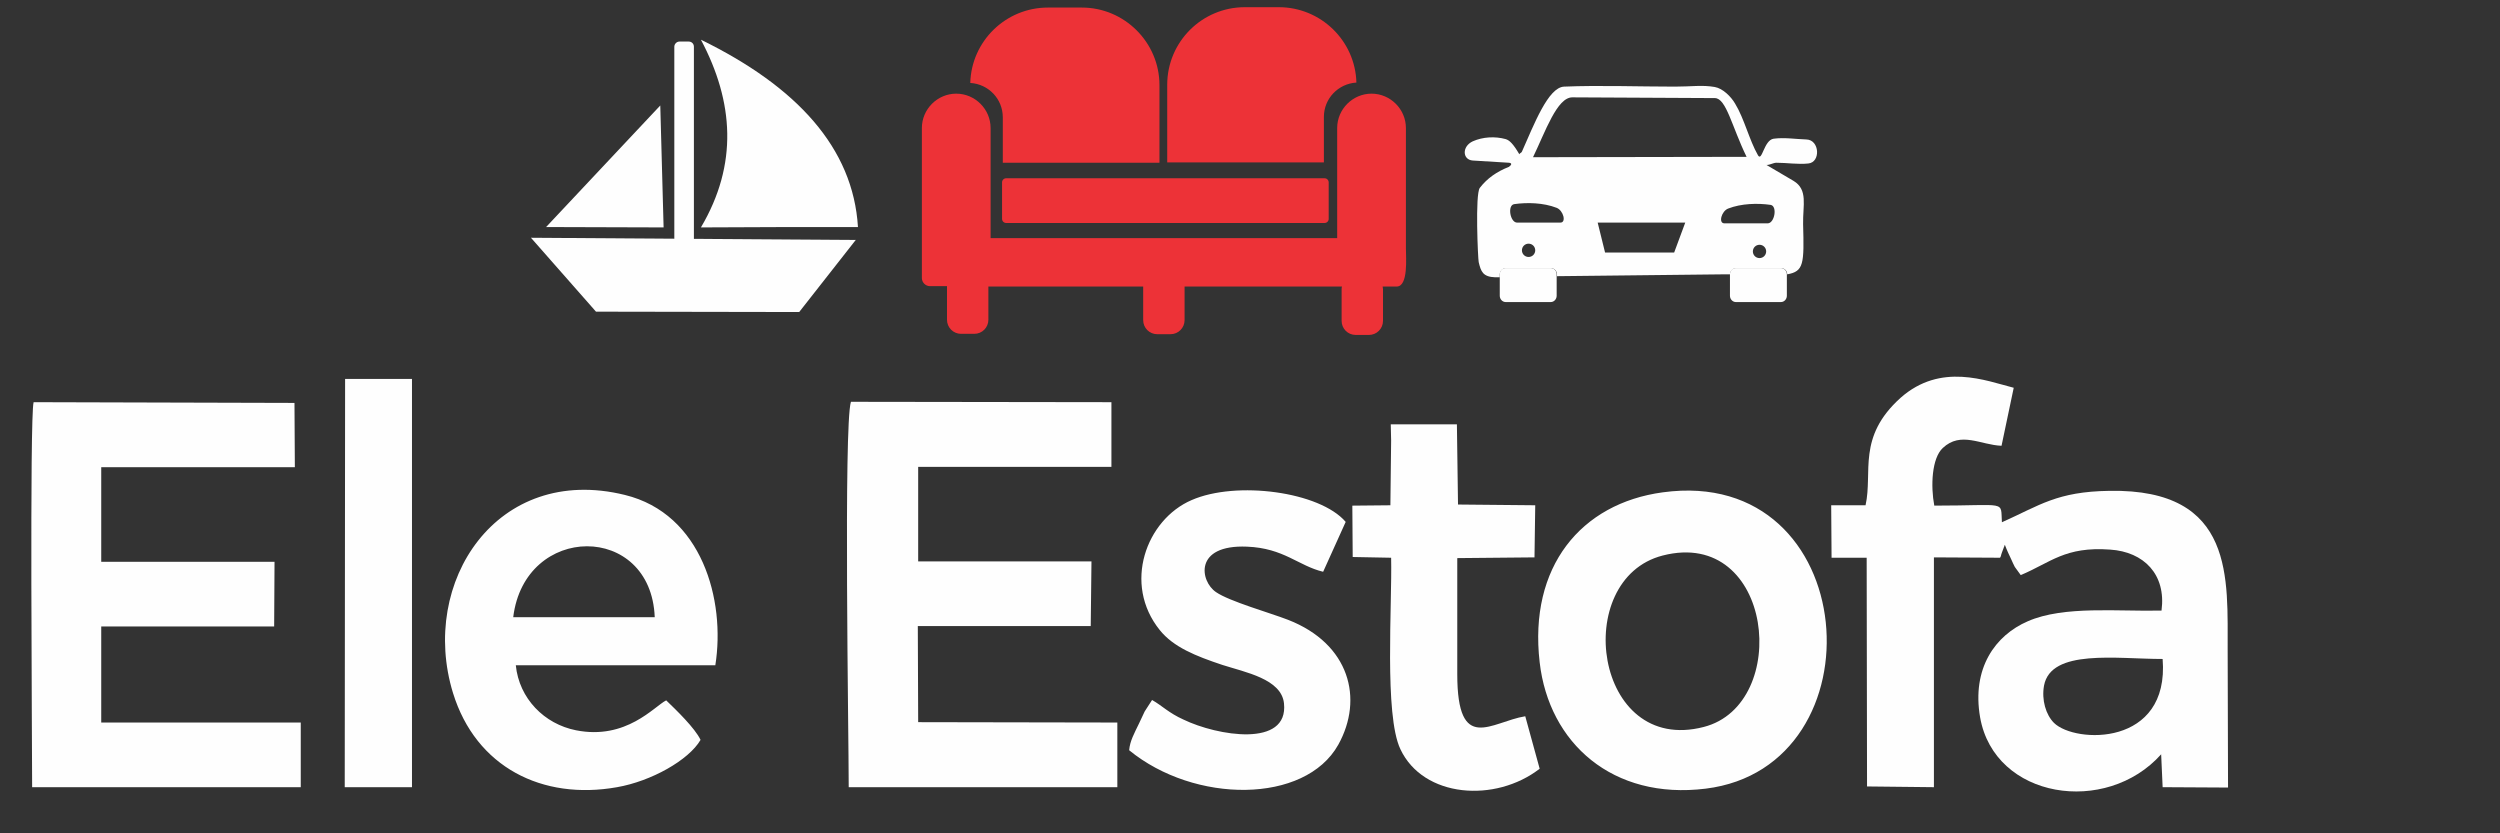
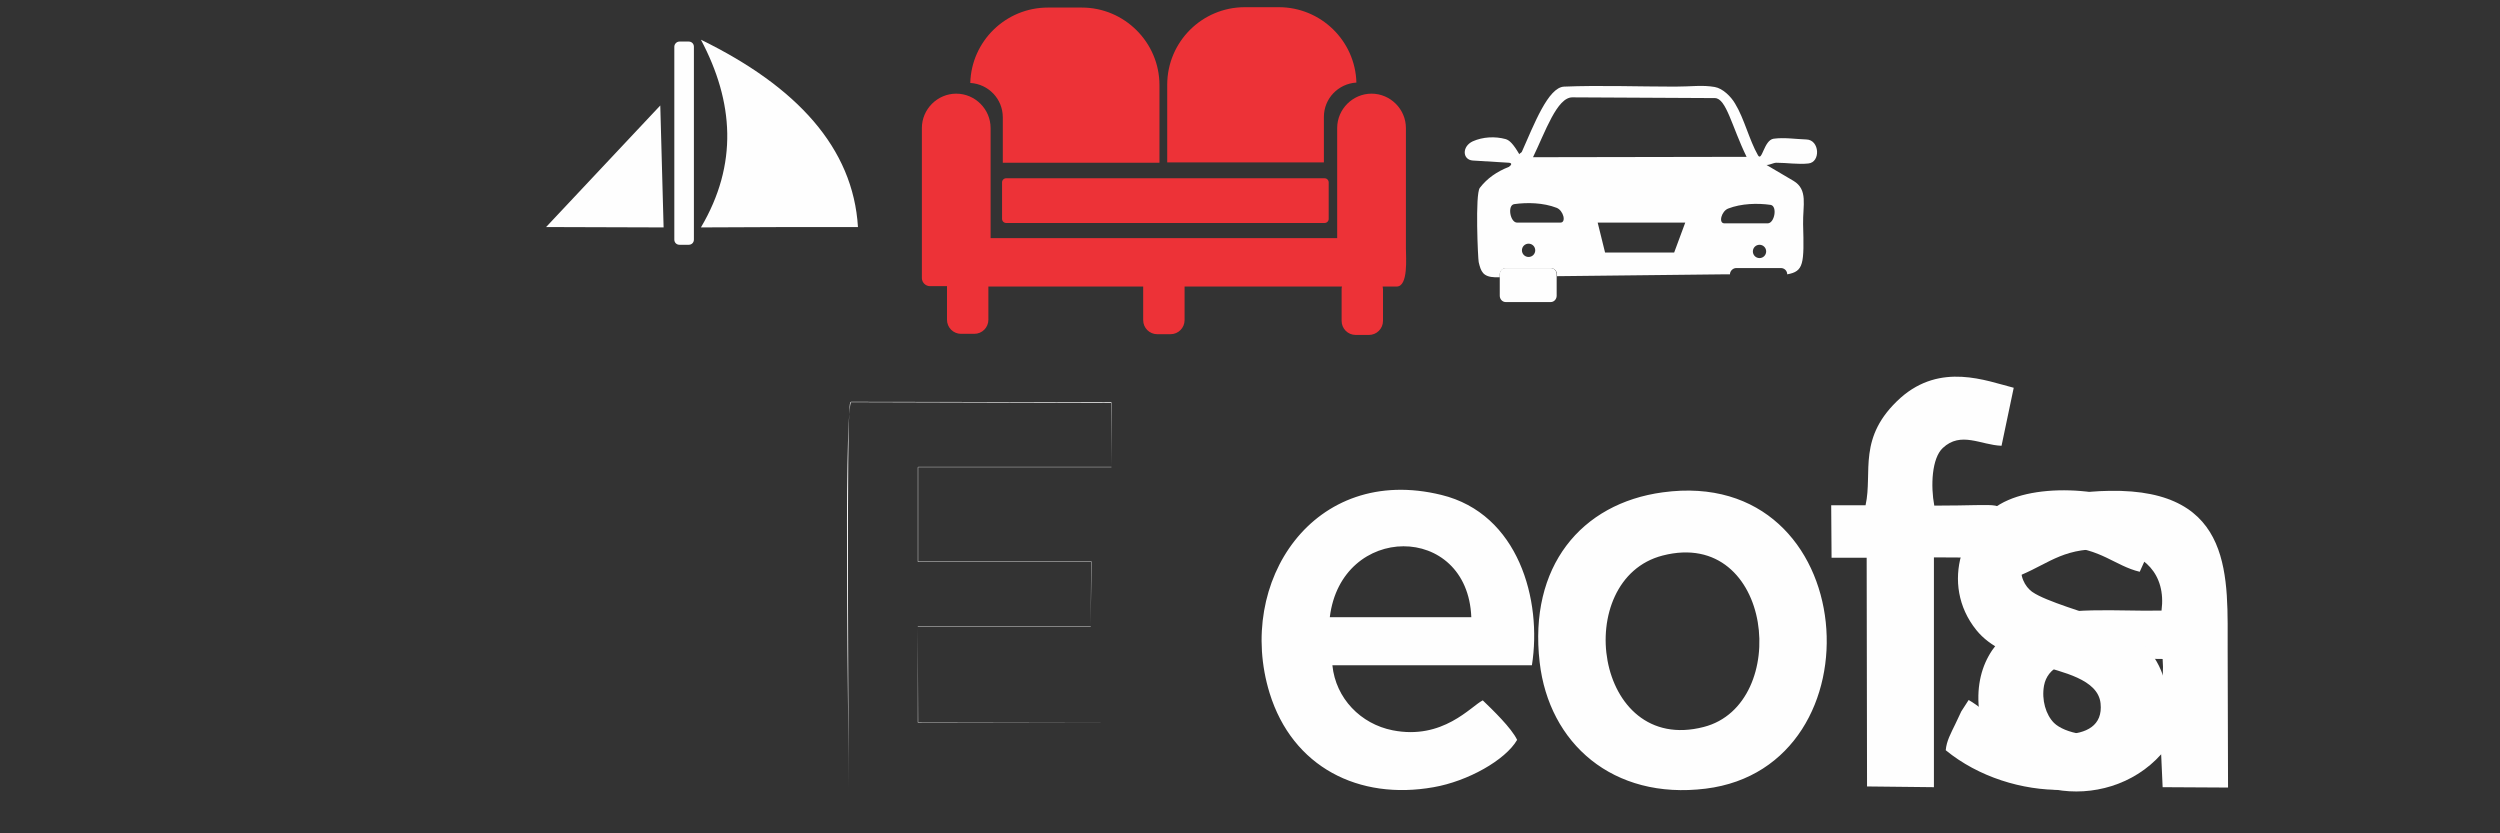
<svg xmlns="http://www.w3.org/2000/svg" xml:space="preserve" width="60mm" height="20mm" version="1.1" shape-rendering="geometricPrecision" text-rendering="geometricPrecision" image-rendering="optimizeQuality" fill-rule="evenodd" clip-rule="evenodd" viewBox="0 0 6000 2000">
  <rect x="0" y="0" width="6000" height="2000" fill="#333333" stroke="none" />
  <g id="Camada_x0020_1">
    <g id="Camada_x0020_1_0">
-       <polygon fill="#FEFEFE" points="1274.29,570.62 2053.77,575.94 1918.09,748.87 1430.36,747.98 " />
      <path fill="#FEFEFE" d="M1630.77 99.74l22.17 0c7.1,0 12.42,5.32 12.42,12.41l0 462.91c0,7.09 -5.32,12.41 -12.42,12.41l-22.17 0c-7.09,0 -12.41,-5.32 -12.41,-12.41l0 -462.91c0,-6.2 5.32,-12.41 12.41,-12.41z" />
      <path fill="#FEFEFE" d="M1310.64 544.9l274.02 -291.75 7.98 292.64 -282 -0.89zm371.57 0.89c89.56,-151.64 78.92,-301.51 0,-450.48 230.56,112.62 365.35,259.82 376.88,449.59 -125.92,0 -251.85,0 -376.88,0.89zm1939.39 -145.43c-29.26,11.53 -52.32,27.49 -70.06,50.55 -11.53,15.07 -4.43,171.15 -2.66,178.24 5.32,22.17 9.76,35.47 39.91,36.36l10.64 0 0 -7.1c0,-7.98 7.09,-15.08 15.07,-15.08l107.31 0c7.98,0 15.07,7.1 15.07,15.08l0 4.43 399.05 -4.43 15.97 0 0 0c0,-7.98 7.09,-15.08 15.07,-15.08l107.3 0c7.98,0 15.07,6.21 15.07,15.08 39.91,-7.1 40.8,-24.83 38.14,-120.6 -0.89,-45.23 12.41,-82.47 -23.06,-103.75l-64.74 -38.13c8.87,0 15.97,-5.33 23.95,-5.33 24.83,0 51.43,4.44 76.26,1.78 30.15,-2.67 27.49,-56.76 -4.43,-57.65 -26.61,-0.88 -53.21,-5.32 -78.93,-1.77 -23.05,3.55 -27.49,55.87 -37.24,39.91 -21.29,-37.25 -32.82,-87.8 -54.98,-124.15 -9.76,-16.85 -29.27,-36.36 -48.78,-39.91 -30.15,-5.32 -55.87,-0.89 -95.77,-0.89 -85.13,0 -181.79,-3.54 -266.03,0 -38.14,1.78 -71.83,90.46 -101.1,156.08 -0.89,2.66 -5.32,3.54 -6.21,6.21 -15.07,-25.72 -23.94,-33.7 -32.81,-36.36 -25.72,-7.1 -54.98,-5.33 -78.92,5.32 -26.61,12.41 -24.83,44.34 0,46.11l86.9 5.32c7.99,0.89 6.22,5.33 0.01,9.76l0 0zm123.26 133.9c15.08,0 7.1,-29.26 -8.87,-35.47 -31.92,-12.41 -70.94,-13.3 -101.98,-8.87 -16.85,2.67 -9.75,44.34 7.1,44.34l103.75 0zm393.73 1.78c-15.07,0 -7.09,-29.27 8.87,-35.47 31.92,-12.42 70.94,-13.31 101.98,-8.87 16.85,2.66 9.75,44.34 -7.1,44.34l-103.75 0zm-304.16 -1.78l17.73 71.83 165.83 0 26.6 -71.83 -210.16 0 0 0zm388.4 53.21c8.87,0 15.97,7.1 15.97,15.96 0,8.87 -7.1,15.97 -15.97,15.97 -8.86,0 -15.96,-7.1 -15.96,-15.97 0,-8.86 7.1,-15.96 15.96,-15.96zm-554.23 -2.66c8.87,0 15.96,7.09 15.96,15.96 0,8.87 -7.09,15.97 -15.96,15.97 -8.87,0 -15.97,-7.1 -15.97,-15.97 0,-8.87 7.1,-15.96 15.97,-15.96zm10.64 -207.51l512.56 -0.89c-35.47,-72.71 -48.77,-141 -76.26,-141l-341.42 -1.77c-37.24,-0.88 -65.62,83.36 -94.88,143.66z" />
      <g id="_2973691528272">
        <path fill="#FEFEFE" d="M4477.34 1212.65l-82.47 0 0.89 125.92 84.24 0 0.89 548.92 160.51 1.77 0 -551.57 158.73 0.88c3.55,-6.2 0.89,-2.66 4.44,-12.41l5.32 -14.19c0.89,-0.89 0.89,-3.54 1.77,-4.43 5.33,14.18 9.76,23.05 15.97,36.36 1.77,4.43 5.32,11.53 7.98,16.84l14.18 19.51c71.83,-30.15 106.42,-69.17 214.6,-61.18 80.7,5.32 134.8,59.41 123.27,146.32 -102.87,2.66 -234.11,-12.42 -321.02,25.71 -78.03,33.7 -134.79,112.62 -114.39,230.57 34.58,195.98 302.39,236.77 434.52,88.67l3.55 78.93 156.96 0.89c0,-109.96 -0.89,-219.04 -0.89,-328.11 -0.89,-171.15 19.51,-389.3 -283.77,-383.98 -125.92,1.77 -166.72,34.58 -258.06,75.38 -3.54,-53.21 15.08,-39.91 -162.28,-39.91 -8.87,-47 -6.2,-113.51 20.4,-138.34 43.45,-40.79 91.34,-7.09 141,-5.32l29.26 -139.22c-66.51,-16.85 -174.7,-61.19 -271.36,23.94 -105.52,94.88 -66.5,178.24 -84.24,258.05l0 0zm712.98 368.9c-110.85,0 -267.81,-24.83 -284.66,63.85 -6.21,34.59 4.43,70.06 23.94,89.57 50.55,49.65 277.56,57.63 260.72,-153.42z" />
-         <path fill="#FEFEFE" d="M3990.5 1181.61c-195.98,26.61 -321.9,178.24 -295.3,407.92 22.17,194.2 175.58,330.77 398.17,303.28 426.54,-52.32 376.88,-776.82 -102.87,-711.2l0 0zm0 151.64c-220.81,56.75 -164.95,479.75 98.43,411.47 211.06,-54.1 167.6,-479.75 -98.43,-411.47zm-1953.58 556.01l644.69 0 0 -155.18 -477.98 -0.89 -0.88 -230.57 415.01 0 1.77 -155.18 -415.9 0 0 -227.02 463.79 0 0 -155.18 -625.18 -0.89c-17.74,54.98 -5.32,802.54 -5.32,924.91l0 0zm-1959.79 0l644.69 0 0 -155.18 -478.86 0 0 -230.57 415.01 0 0.89 -155.18 -415.9 0 0 -227.02 464.68 0 -0.89 -154.3 -626.07 -1.77c-9.75,34.58 -3.55,819.38 -3.55,924.02l0 0zm1604.19 -113.51c-13.3,-28.37 -59.41,-72.71 -82.47,-94.88 -28.38,14.19 -95.77,95.77 -216.37,71.83 -76.27,-15.08 -136.57,-76.26 -144.55,-156.08l478.86 0c24.83,-156.07 -31.92,-363.58 -217.26,-408.8 -306.83,-75.38 -493.94,209.28 -412.35,475.31 54.98,178.25 214.6,258.06 393.73,226.13 81.58,-14.18 172.03,-64.73 200.41,-113.51l0 0zm-449.6 -294.4l339.64 0c-8.87,-227.91 -312.15,-226.13 -339.64,0zm1533.25 198.63l-17.74 27.49c-4.43,8.87 -8.87,19.51 -14.19,30.15 -10.64,22.17 -21.28,40.8 -23.05,62.96 156.96,128.59 422.11,129.47 501.91,-13.3 61.19,-109.96 27.49,-242.09 -120.6,-299.73 -43.45,-16.85 -141,-44.34 -172.92,-66.51 -38.13,-25.72 -54.1,-114.39 74.49,-109.07 88.68,3.54 123.26,46.11 182.68,60.3l54.09 -119.72c-62.07,-72.72 -262.49,-99.32 -369.79,-52.32 -109.07,47 -165.82,201.3 -76.26,312.15 32.81,40.79 86.02,62.07 149.87,83.36 54.98,17.73 141.88,33.69 148.09,92.22 11.53,107.3 -160.51,78.04 -241.21,39.02 -35.47,-15.96 -50.54,-32.81 -75.37,-47l0 0z" />
-         <path fill="#FEFEFE" d="M3338.72 1057.46l-1.78 155.19 -91.34 0.89 0.89 123.26 92.23 1.77c2.66,112.62 -16.85,376.89 22.17,459.36 54.98,117.05 227.9,129.47 334.32,47l-34.59 -125.93c-81.58,13.3 -163.17,92.23 -163.17,-101.09l0 -278.45 185.34 -1.77 1.78 -125.04 -185.34 -1.77 -2.66 -192.44 -158.74 0 0.89 39.02 0 0zm-2511.37 831.8l161.4 0 0 -979.89 -160.51 0 -0.89 979.89z" />
+         <path fill="#FEFEFE" d="M3990.5 1181.61c-195.98,26.61 -321.9,178.24 -295.3,407.92 22.17,194.2 175.58,330.77 398.17,303.28 426.54,-52.32 376.88,-776.82 -102.87,-711.2l0 0zm0 151.64c-220.81,56.75 -164.95,479.75 98.43,411.47 211.06,-54.1 167.6,-479.75 -98.43,-411.47zm-1953.58 556.01l644.69 0 0 -155.18 -477.98 -0.89 -0.88 -230.57 415.01 0 1.77 -155.18 -415.9 0 0 -227.02 463.79 0 0 -155.18 -625.18 -0.89c-17.74,54.98 -5.32,802.54 -5.32,924.91l0 0zl644.69 0 0 -155.18 -478.86 0 0 -230.57 415.01 0 0.89 -155.18 -415.9 0 0 -227.02 464.68 0 -0.89 -154.3 -626.07 -1.77c-9.75,34.58 -3.55,819.38 -3.55,924.02l0 0zm1604.19 -113.51c-13.3,-28.37 -59.41,-72.71 -82.47,-94.88 -28.38,14.19 -95.77,95.77 -216.37,71.83 -76.27,-15.08 -136.57,-76.26 -144.55,-156.08l478.86 0c24.83,-156.07 -31.92,-363.58 -217.26,-408.8 -306.83,-75.38 -493.94,209.28 -412.35,475.31 54.98,178.25 214.6,258.06 393.73,226.13 81.58,-14.18 172.03,-64.73 200.41,-113.51l0 0zm-449.6 -294.4l339.64 0c-8.87,-227.91 -312.15,-226.13 -339.64,0zm1533.25 198.63l-17.74 27.49c-4.43,8.87 -8.87,19.51 -14.19,30.15 -10.64,22.17 -21.28,40.8 -23.05,62.96 156.96,128.59 422.11,129.47 501.91,-13.3 61.19,-109.96 27.49,-242.09 -120.6,-299.73 -43.45,-16.85 -141,-44.34 -172.92,-66.51 -38.13,-25.72 -54.1,-114.39 74.49,-109.07 88.68,3.54 123.26,46.11 182.68,60.3l54.09 -119.72c-62.07,-72.72 -262.49,-99.32 -369.79,-52.32 -109.07,47 -165.82,201.3 -76.26,312.15 32.81,40.79 86.02,62.07 149.87,83.36 54.98,17.73 141.88,33.69 148.09,92.22 11.53,107.3 -160.51,78.04 -241.21,39.02 -35.47,-15.96 -50.54,-32.81 -75.37,-47l0 0z" />
        <path fill="#FEFEFE" d="M3613.62 643.33l108.19 0c7.98,0 14.18,7.1 14.18,15.08l0 51.43c0,7.98 -6.2,15.08 -14.18,15.08l-108.19 0c-7.98,0 -14.19,-7.1 -14.19,-15.08l0 -51.43c0,-8.87 6.21,-15.08 14.19,-15.08z" />
-         <path fill="#FEFEFE" d="M4166.08 643.33l108.19 0c7.98,0 14.19,7.1 14.19,15.08l0 51.43c0,7.98 -6.21,15.08 -14.19,15.08l-108.19 0c-7.98,0 -14.19,-7.1 -14.19,-15.08l0 -51.43c0,-8.87 6.21,-15.08 14.19,-15.08z" />
      </g>
      <path fill="#ED3237" d="M2372.12 686.79c0,1.77 0,3.54 0,4.43l0 76.27c0,18.62 -15.07,33.69 -33.69,33.69l-31.93 0c-18.62,0 -33.69,-15.07 -33.69,-33.69l0 -76.27c0,-1.77 0,-3.54 0,-4.43l-40.8 0c-10.64,0 -19.51,-8.87 -19.51,-19.51l0 -360.04c0,-45.22 37.25,-82.46 82.47,-82.46l0 0c45.23,0 82.47,37.24 82.47,82.46l0 264.27 831.8 0 0 -264.27c0,-45.22 37.25,-82.46 82.47,-82.46l0.01 0c45.22,0 82.47,37.24 82.47,82.46l0 288.21c0,22.17 6.2,92.23 -22.17,92.23l-33.7 0c0,1.77 0.89,3.54 0.89,6.2l0 76.27c0,18.62 -15.08,33.69 -33.7,33.69l-31.93 0c-18.62,0 -33.69,-15.07 -33.69,-33.69l0 -76.27c0,-1.77 0,-3.54 0.89,-6.2l-377.78 0c0,0.88 0,2.66 0,4.43l0 76.26c0,18.62 -15.07,33.7 -33.7,33.7l-31.92 0c-18.62,0 -33.7,-15.08 -33.7,-33.7l0 -76.26c0,-1.77 0,-2.66 0,-4.43l-371.56 0 0 -0.89zm42.57 -258.94l764.41 0c5.32,0 9.75,4.43 9.75,9.75l0 87.79c0,5.33 -4.44,9.76 -9.75,9.76l-764.41 0c-5.32,0 -9.75,-4.44 -9.75,-9.76l0 -87.79c-0.01,-5.32 4.43,-9.75 9.75,-9.75l0 0z" />
      <path fill="#ED3237" d="M2987.55 17.27l81.58 0c101.1,0 183.57,80.7 186.23,180.9 -43.46,2.66 -78.04,38.13 -78.04,82.47l0 109.08 -376 0 0 -186.23c0,-102.87 83.36,-186.22 186.23,-186.22l0 0zm-391.07 0.88l-81.58 0c-101.1,0 -183.57,80.7 -186.23,180.91 43.45,2.66 78.04,38.13 78.04,82.47l0 109.07 375.99 0 0 -186.22c0,-102.87 -84.24,-186.23 -186.22,-186.23l0 0z" />
    </g>
  </g>
</svg>